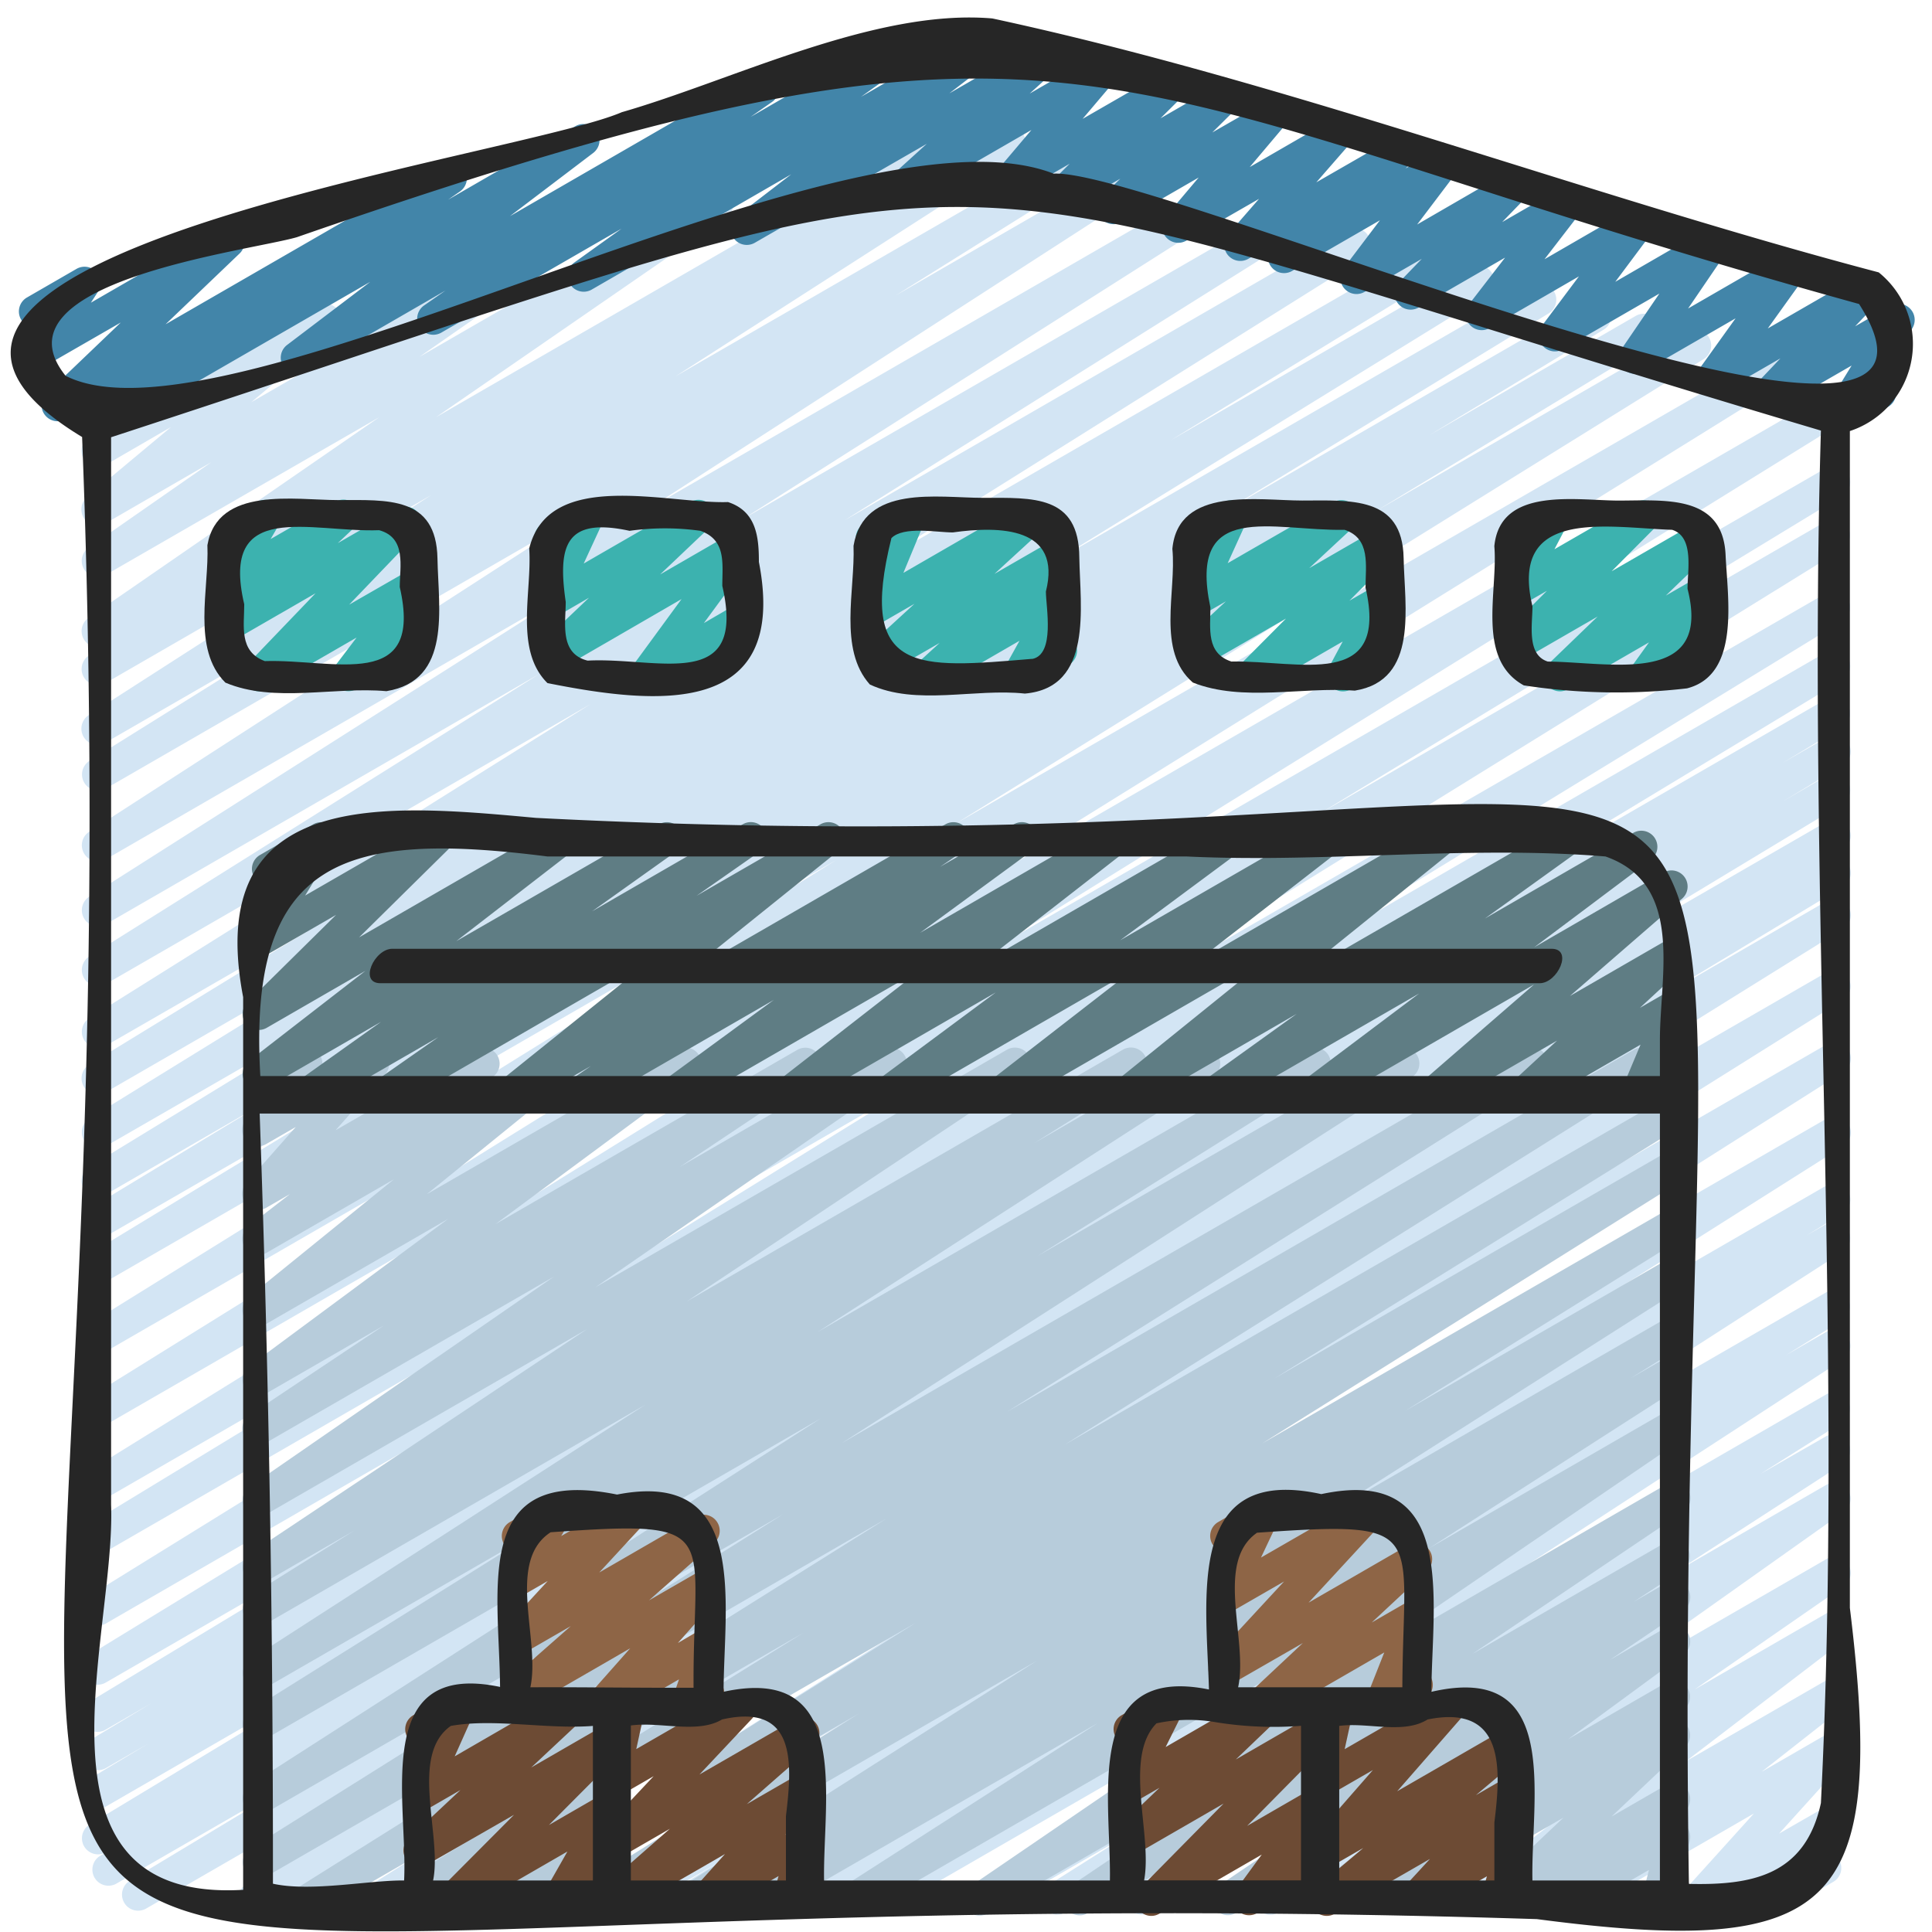
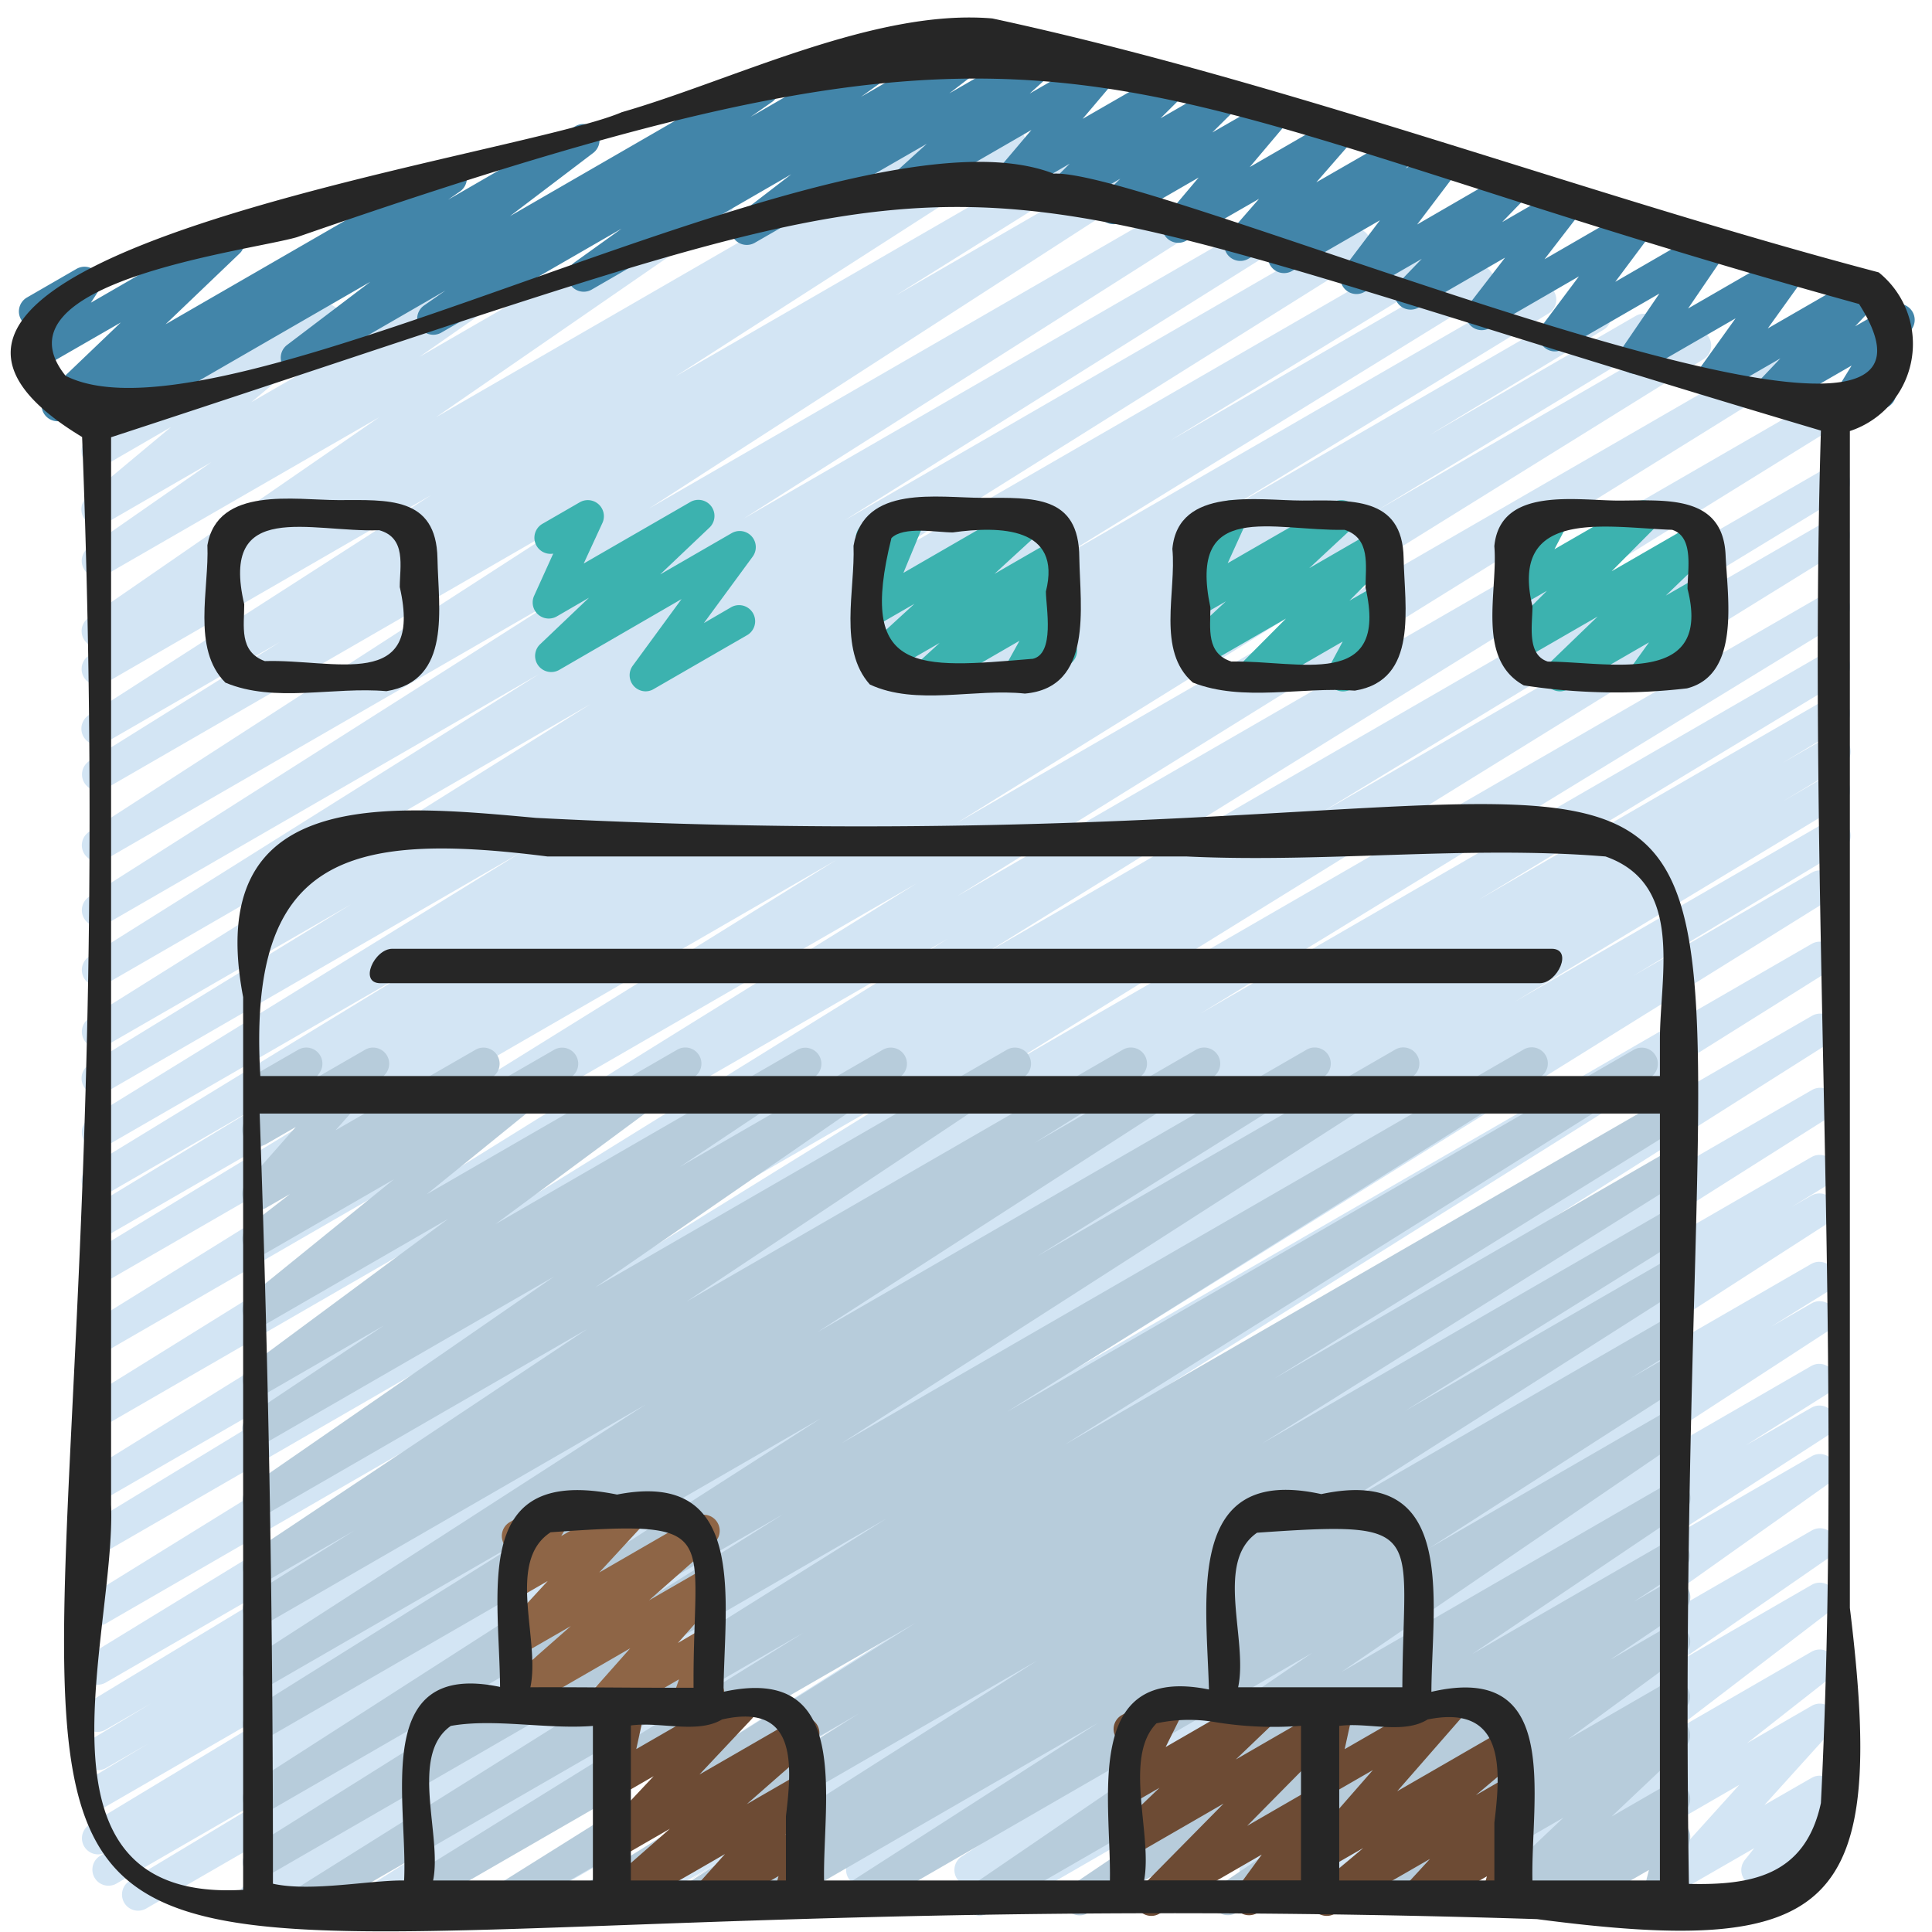
<svg xmlns="http://www.w3.org/2000/svg" id="icons" viewBox="0 0 60 60">
-   <path d="m21.423 59.47a.5.5 0 0 1 -.261-.927l1.148-.7-2.7 1.56a.5.5 0 0 1 -.517-.855l16.719-10.58-19.805 11.432a.5.5 0 0 1 -.518-.855l20.555-13.013-24.025 13.868a.5.5 0 0 1 -.516-.856l21.927-13.744-25.294 14.6a.5.5 0 0 1 -.515-.857l23.422-14.574-26.5 15.3a.5.5 0 0 1 -.508-.862l6.06-3.648-6.495 3.747a.5.5 0 0 1 -.506-.861l.258-.156-.068.039a.5.5 0 0 1 -.509-.86l10.188-6.15-9.683 5.591a.5.5 0 0 1 -.507-.861l1.836-1.1-1.329.767a.5.5 0 0 1 -.507-.861l1.921-1.154-1.414.817a.5.5 0 0 1 -.509-.861l11.311-6.836-10.802 6.236a.5.5 0 0 1 -.51-.86l19.948-12.196-19.438 11.224a.5.5 0 0 1 -.512-.858l26.057-16.124-25.545 14.748a.5.5 0 0 1 -.509-.859l16.272-9.894-15.763 9.1a.5.5 0 0 1 -.513-.857l26.667-16.526-26.154 15.1a.5.5 0 0 1 -.513-.858l25.694-15.958-25.181 14.539a.5.5 0 0 1 -.513-.858l23.2-14.408-22.687 13.098a.5.5 0 0 1 -.509-.861l8.566-5.2-8.057 4.652a.5.5 0 0 1 -.509-.86l5.414-3.277-4.905 2.837a.5.5 0 0 1 -.51-.86l10.117-6.18-9.607 5.54a.5.5 0 0 1 -.512-.858l13.443-8.288-12.931 7.47a.5.5 0 0 1 -.51-.86l8.139-4.983-7.629 4.4a.5.5 0 0 1 -.515-.856l15.577-9.76-15.062 8.699a.5.5 0 0 1 -.515-.856l13.969-8.769-13.454 7.768a.5.5 0 0 1 -.518-.854l14.795-9.405-14.277 8.242a.5.5 0 0 1 -.521-.852l15.223-9.832-14.702 8.488a.5.5 0 0 1 -.514-.856l5.928-3.7-5.414 3.123a.5.5 0 0 1 -.52-.854l10.64-6.837-10.12 5.842a.5.5 0 0 1 -.513-.858l.534-.332-.021.012a.5.5 0 0 1 -.534-.844l9.03-6.232-8.5 4.9a.5.5 0 0 1 -.535-.842l3.823-2.662-3.288 1.9a.5.5 0 0 1 -.57-.817l2.608-2.177-2.034 1.179a.5.5 0 0 1 -.706-.637l.445-.99a.5.5 0 0 1 -.239-.933l1.028-.594a.5.5 0 0 1 .706.638l-.394.877 5.725-3.305a.5.5 0 0 1 .57.817l-2.61 2.178 8.51-4.913a.5.5 0 0 1 .536.843l-3.824 2.662 9.009-5.2a.5.5 0 0 1 .534.844l-9.03 6.231 16.209-9.357a.5.5 0 0 1 .514.857l-.532.33 1.369-.787a.5.5 0 0 1 .52.854l-10.643 6.835 12.24-7.066a.5.5 0 0 1 .514.856l-5.919 3.7 7.046-4.069a.5.5 0 0 1 .522.853l-15.223 9.829 17.218-9.94a.5.5 0 0 1 .519.854l-14.8 9.4 16.592-9.572a.5.5 0 0 1 .515.857l-13.971 8.769 15.583-9a.5.5 0 0 1 .516.857l-15.574 9.761 17.259-9.965a.5.5 0 0 1 .51.86l-8.165 5 9.3-5.371a.5.5 0 0 1 .513.858l-13.442 8.288 14.86-8.578a.5.5 0 0 1 .511.859l-10.09 6.162 11.289-6.517a.5.5 0 0 1 .509.86l-5.416 3.28 6.4-3.7a.5.5 0 0 1 .51.861l-8.553 5.187 9.65-5.57a.5.5 0 0 1 .514.857l-23.214 14.419 25.19-14.542a.5.5 0 0 1 .513.858l-25.682 15.95 27-15.588a.5.5 0 0 1 .513.858l-26.668 16.525 26.154-15.1a.5.5 0 0 1 .509.86l-16.272 9.894 15.763-9.1a.5.5 0 0 1 .512.857l-26.07 16.132 25.558-14.755a.5.5 0 0 1 .51.859l-19.948 12.2 19.438-11.227a.5.5 0 0 1 .509.86l-11.311 6.837 10.8-6.236a.5.5 0 0 1 .507.861l-1.876 1.129 1.371-.791a.5.5 0 0 1 .507.862l-1.879 1.129 1.372-.8a.5.5 0 0 1 .509.86l-10.169 6.14 9.66-5.578a.5.5 0 0 1 .507.862l-.453.271a.5.5 0 0 1 .454.889l-6.06 3.656 5.552-3.21a.5.5 0 0 1 .514.858l-23.422 14.576 22.908-13.224a.5.5 0 0 1 .515.857l-21.93 13.743 21.415-12.36a.5.5 0 0 1 .517.856l-20.555 13.016 20.038-11.569a.5.5 0 0 1 .517.856l-16.722 10.578 16.2-9.356a.5.5 0 0 1 .51.86l-1.125.689.617-.356a.5.5 0 0 1 .52.853l-14.507 9.341 13.99-8.076a.5.5 0 0 1 .512.857l-1.772 1.1 1.26-.727a.5.5 0 0 1 .522.852l-10.726 6.98 10.2-5.89a.5.5 0 0 1 .516.855l-2.558 1.614 2.046-1.173a.5.5 0 0 1 .521.852l-5.176 3.348 4.655-2.688a.5.5 0 0 1 .539.841l-8.759 6.211 8.222-4.746a.5.5 0 0 1 .535.844l-4.629 3.207 4.094-2.364a.5.5 0 0 1 .553.83l-4.92 3.765 4.365-2.519a.5.5 0 0 1 .558.826l-2.567 2.017 2.009-1.16a.5.5 0 0 1 .621.768l-2.09 2.312 1.469-.844a.5.5 0 0 1 .64.744l-.545.684a.5.5 0 0 1 .119.915l-1.655.956a.5.5 0 0 1 -.64-.744l.294-.369-1.933 1.114a.5.5 0 0 1 -.621-.767l2.09-2.313-5.335 3.08a.5.5 0 0 1 -.559-.826l2.57-2.018-4.928 2.844a.5.5 0 0 1 -.554-.829l4.918-3.771-7.966 4.6a.5.5 0 0 1 -.535-.843l4.628-3.206-7.016 4.049a.5.5 0 0 1 -.539-.84l8.759-6.208-12.212 7.048a.5.5 0 0 1 -.521-.852l5.181-3.358-7.29 4.21a.5.5 0 0 1 -.516-.855l2.55-1.609-4.269 2.464a.5.5 0 0 1 -.523-.851l10.733-6.988-13.579 7.839a.5.5 0 0 1 -.513-.857l1.747-1.077-3.358 1.934a.5.5 0 0 1 -.521-.852l14.511-9.343-17.659 10.195a.5.5 0 0 1 -.25.07z" fill="#d3e5f4" />
+   <path d="m21.423 59.47a.5.5 0 0 1 -.261-.927l1.148-.7-2.7 1.56a.5.5 0 0 1 -.517-.855l16.719-10.58-19.805 11.432a.5.5 0 0 1 -.518-.855l20.555-13.013-24.025 13.868a.5.5 0 0 1 -.516-.856l21.927-13.744-25.294 14.6a.5.5 0 0 1 -.515-.857l23.422-14.574-26.5 15.3a.5.5 0 0 1 -.508-.862l6.06-3.648-6.495 3.747a.5.5 0 0 1 -.506-.861l.258-.156-.068.039a.5.5 0 0 1 -.509-.86l10.188-6.15-9.683 5.591a.5.5 0 0 1 -.507-.861l1.836-1.1-1.329.767a.5.5 0 0 1 -.507-.861l1.921-1.154-1.414.817a.5.5 0 0 1 -.509-.861l11.311-6.836-10.802 6.236a.5.5 0 0 1 -.51-.86l19.948-12.196-19.438 11.224a.5.5 0 0 1 -.512-.858l26.057-16.124-25.545 14.748a.5.5 0 0 1 -.509-.859l16.272-9.894-15.763 9.1a.5.5 0 0 1 -.513-.857l26.667-16.526-26.154 15.1a.5.5 0 0 1 -.513-.858l25.694-15.958-25.181 14.539a.5.5 0 0 1 -.513-.858l23.2-14.408-22.687 13.098a.5.5 0 0 1 -.509-.861l8.566-5.2-8.057 4.652a.5.5 0 0 1 -.509-.86l5.414-3.277-4.905 2.837a.5.5 0 0 1 -.51-.86l10.117-6.18-9.607 5.54a.5.5 0 0 1 -.512-.858l13.443-8.288-12.931 7.47a.5.5 0 0 1 -.51-.86l8.139-4.983-7.629 4.4a.5.5 0 0 1 -.515-.856l15.577-9.76-15.062 8.699a.5.5 0 0 1 -.515-.856l13.969-8.769-13.454 7.768a.5.5 0 0 1 -.518-.854l14.795-9.405-14.277 8.242a.5.5 0 0 1 -.521-.852l15.223-9.832-14.702 8.488a.5.5 0 0 1 -.514-.856l5.928-3.7-5.414 3.123a.5.5 0 0 1 -.52-.854l10.64-6.837-10.12 5.842a.5.5 0 0 1 -.513-.858l.534-.332-.021.012a.5.5 0 0 1 -.534-.844l9.03-6.232-8.5 4.9a.5.5 0 0 1 -.535-.842l3.823-2.662-3.288 1.9a.5.5 0 0 1 -.57-.817l2.608-2.177-2.034 1.179a.5.5 0 0 1 -.706-.637l.445-.99a.5.5 0 0 1 -.239-.933l1.028-.594a.5.5 0 0 1 .706.638l-.394.877 5.725-3.305a.5.5 0 0 1 .57.817l-2.61 2.178 8.51-4.913a.5.5 0 0 1 .536.843l-3.824 2.662 9.009-5.2a.5.5 0 0 1 .534.844l-9.03 6.231 16.209-9.357a.5.5 0 0 1 .514.857l-.532.33 1.369-.787a.5.5 0 0 1 .52.854l-10.643 6.835 12.24-7.066a.5.5 0 0 1 .514.856l-5.919 3.7 7.046-4.069a.5.5 0 0 1 .522.853l-15.223 9.829 17.218-9.94a.5.5 0 0 1 .519.854l-14.8 9.4 16.592-9.572a.5.5 0 0 1 .515.857l-13.971 8.769 15.583-9a.5.5 0 0 1 .516.857l-15.574 9.761 17.259-9.965a.5.5 0 0 1 .51.86l-8.165 5 9.3-5.371a.5.5 0 0 1 .513.858l-13.442 8.288 14.86-8.578a.5.5 0 0 1 .511.859l-10.09 6.162 11.289-6.517a.5.5 0 0 1 .509.86l-5.416 3.28 6.4-3.7a.5.5 0 0 1 .51.861l-8.553 5.187 9.65-5.57a.5.5 0 0 1 .514.857l-23.214 14.419 25.19-14.542a.5.5 0 0 1 .513.858l-25.682 15.95 27-15.588a.5.5 0 0 1 .513.858l-26.668 16.525 26.154-15.1a.5.5 0 0 1 .509.86l-16.272 9.894 15.763-9.1a.5.5 0 0 1 .512.857l-26.07 16.132 25.558-14.755a.5.5 0 0 1 .51.859l-19.948 12.2 19.438-11.227a.5.5 0 0 1 .509.86l-11.311 6.837 10.8-6.236a.5.5 0 0 1 .507.861l-1.876 1.129 1.371-.791a.5.5 0 0 1 .507.862l-1.879 1.129 1.372-.8a.5.5 0 0 1 .509.86l-10.169 6.14 9.66-5.578a.5.5 0 0 1 .507.862l-.453.271l-6.06 3.656 5.552-3.21a.5.5 0 0 1 .514.858l-23.422 14.576 22.908-13.224a.5.5 0 0 1 .515.857l-21.93 13.743 21.415-12.36a.5.5 0 0 1 .517.856l-20.555 13.016 20.038-11.569a.5.5 0 0 1 .517.856l-16.722 10.578 16.2-9.356a.5.5 0 0 1 .51.86l-1.125.689.617-.356a.5.5 0 0 1 .52.853l-14.507 9.341 13.99-8.076a.5.5 0 0 1 .512.857l-1.772 1.1 1.26-.727a.5.5 0 0 1 .522.852l-10.726 6.98 10.2-5.89a.5.5 0 0 1 .516.855l-2.558 1.614 2.046-1.173a.5.5 0 0 1 .521.852l-5.176 3.348 4.655-2.688a.5.5 0 0 1 .539.841l-8.759 6.211 8.222-4.746a.5.5 0 0 1 .535.844l-4.629 3.207 4.094-2.364a.5.5 0 0 1 .553.83l-4.92 3.765 4.365-2.519a.5.5 0 0 1 .558.826l-2.567 2.017 2.009-1.16a.5.5 0 0 1 .621.768l-2.09 2.312 1.469-.844a.5.5 0 0 1 .64.744l-.545.684a.5.5 0 0 1 .119.915l-1.655.956a.5.5 0 0 1 -.64-.744l.294-.369-1.933 1.114a.5.5 0 0 1 -.621-.767l2.09-2.313-5.335 3.08a.5.5 0 0 1 -.559-.826l2.57-2.018-4.928 2.844a.5.5 0 0 1 -.554-.829l4.918-3.771-7.966 4.6a.5.5 0 0 1 -.535-.843l4.628-3.206-7.016 4.049a.5.5 0 0 1 -.539-.84l8.759-6.208-12.212 7.048a.5.5 0 0 1 -.521-.852l5.181-3.358-7.29 4.21a.5.5 0 0 1 -.516-.855l2.55-1.609-4.269 2.464a.5.5 0 0 1 -.523-.851l10.733-6.988-13.579 7.839a.5.5 0 0 1 -.513-.857l1.747-1.077-3.358 1.934a.5.5 0 0 1 -.521-.852l14.511-9.343-17.659 10.195a.5.5 0 0 1 -.25.07z" fill="#d3e5f4" />
  <path d="m57.124 13.427a.5.5 0 0 1 -.426-.762l.806-1.313-2.369 1.367a.5.5 0 0 1 -.614-.777l.772-.813-1.893 1.093a.5.5 0 0 1 -.656-.724l1.156-1.612-2.871 1.657a.5.5 0 0 1 -.663-.715l1.168-1.711-2.976 1.718a.5.5 0 0 1 -.658-.735l1.135-1.517-2.766 1.6a.494.494 0 0 1 -.626-.1.5.5 0 0 1 -.019-.635l1.118-1.448-2.683 1.549a.5.5 0 0 1 -.61-.78l.707-.731-1.781 1.028a.5.5 0 0 1 -.648-.734l1.128-1.491-2.737 1.579a.5.5 0 0 1 -.586-.8l.072-.065-.836.482a.5.5 0 0 1 -.626-.762l.959-1.1-2.262 1.3a.5.5 0 0 1 -.632-.754l1.019-1.208-2.4 1.386a.5.5 0 0 1 -.6-.787l.566-.563-1.552.9a.5.5 0 0 1 -.6-.787l.579-.577-1.571.907a.5.5 0 0 1 -.632-.756l1.016-1.2-3.6 2.079a.5.5 0 0 1 -.586-.8l.936-.849-5.345 3.076a.5.5 0 0 1 -.554-.829l1.69-1.3-6.2 3.582a.5.5 0 0 1 -.541-.839l1.473-1.056-5.6 3.23a.5.5 0 0 1 -.536-.843l.667-.465-4.366 2.521a.5.5 0 0 1 -.553-.831l2.583-1.96-7.6 4.386a.5.5 0 0 1 -.535-.844l.377-.261-1.69.976a.5.5 0 0 1 -.6-.794l2.3-2.2-2.259 1.3a.5.5 0 0 1 -.668-.708l.288-.436a.477.477 0 0 1 -.459-.249.5.5 0 0 1 .183-.683l1.538-.888a.5.5 0 0 1 .668.708l-.22.341 4.024-2.323a.5.5 0 0 1 .595.794l-2.3 2.2 8.613-4.971a.5.5 0 0 1 .535.843l-.376.26 3.954-2.283a.5.5 0 0 1 .553.831l-2.584 1.962 7.6-4.388a.5.5 0 0 1 .537.843l-.664.463 4.365-2.52a.5.5 0 0 1 .541.839l-1.478 1.058 3.883-2.241a.5.5 0 0 1 .555.829l-1.694 1.304 2.846-1.642a.5.5 0 0 1 .586.8l-.936.848 2.029-1.171a.5.5 0 0 1 .632.756l-1.017 1.2 2.4-1.382a.5.5 0 0 1 .6.787l-.581.578 1.573-.907a.5.5 0 0 1 .6.787l-.565.56 1.551-.89a.5.5 0 0 1 .632.755l-1.02 1.209 2.4-1.387a.5.5 0 0 1 .626.762l-.959 1.1 2.261-1.3a.5.5 0 0 1 .585.8l-.075.069.84-.485a.5.5 0 0 1 .649.735l-1.128 1.49 2.739-1.586a.5.5 0 0 1 .609.78l-.708.731 1.784-1.029a.5.5 0 0 1 .645.738l-1.114 1.445 2.682-1.551a.5.5 0 0 1 .651.732l-1.135 1.52 2.766-1.6a.5.5 0 0 1 .663.715l-1.168 1.714 2.975-1.718a.5.5 0 0 1 .657.724l-1.157 1.613 2.87-1.656a.5.5 0 0 1 .614.776l-.771.814 1.1-.633a.5.5 0 0 1 .676.694l-.928 1.513a.5.5 0 0 1 .173.928l-1.258.724a.49.49 0 0 1 -.252.067z" fill="#4285a9" />
-   <path d="m8.051 21.47a.5.5 0 0 1 -.362-.846l2.111-2.2-2.52 1.454a.5.5 0 0 1 -.593-.8l.526-.5a.508.508 0 0 1 -.537-.112.5.5 0 0 1 -.078-.605l.393-.678a.5.5 0 0 1 -.158-.923l1.161-.67a.5.5 0 0 1 .683.683l-.273.468 2-1.151a.5.5 0 0 1 .593.8l-.507.478 1.853-1.068a.5.5 0 0 1 .611.778l-2.111 2.2 1.877-1.078a.5.5 0 0 1 .648.735l-.656.865h.008a.5.5 0 0 1 .5.865l-2.155 1.235a.5.5 0 0 1 -.648-.734l.657-.866-2.774 1.6a.49.49 0 0 1 -.249.07z" fill="#3cb2af" />
  <path d="m20.054 21.47a.5.5 0 0 1 -.4-.8l1.512-2.065-3.8 2.2a.5.5 0 0 1 -.594-.795l1.52-1.447-1 .58a.5.5 0 0 1 -.705-.639l.594-1.311a.5.5 0 0 1 -.336-.925l1.161-.67a.5.5 0 0 1 .705.638l-.583 1.264 3.294-1.9a.5.5 0 0 1 .595.8l-1.517 1.44 2.223-1.283a.5.5 0 0 1 .653.728l-1.516 2.065.86-.5a.5.5 0 0 1 .5.865l-2.92 1.685a.49.49 0 0 1 -.246.07z" fill="#3cb2af" />
  <path d="m38.893 21.47a.5.5 0 0 1 -.355-.853l1.4-1.408-2.614 1.509a.5.5 0 0 1 -.59-.8l1.337-1.242-.794.458a.5.5 0 0 1 -.7-.64l.592-1.3a.5.5 0 0 1 -.334-.925l1.161-.67a.5.5 0 0 1 .7.639l-.569 1.252 3.281-1.89a.5.5 0 0 1 .59.8l-1.337 1.243 2.046-1.181a.5.5 0 0 1 .6.785l-1.4 1.408.812-.467a.5.5 0 0 1 .69.669l-.489.914a.489.489 0 0 1 .44.25.5.5 0 0 1 -.182.682l-1.219.7a.494.494 0 0 1 -.6-.073.5.5 0 0 1 -.092-.6l.432-.807-2.556 1.477a.493.493 0 0 1 -.25.07z" fill="#3cb2af" />
  <path d="m48.446 21.47a.5.5 0 0 1 -.346-.861l1.517-1.463-2.33 1.345a.5.5 0 0 1 -.6-.785l1.353-1.358-.756.435a.5.5 0 0 1 -.693-.664l.481-.919a.5.5 0 0 1 -.235-.932l1.161-.67a.5.5 0 0 1 .693.664l-.416.795 2.525-1.457a.5.5 0 0 1 .6.785l-1.348 1.355 2.6-1.5a.5.5 0 0 1 .6.793l-1.519 1.464.986-.568a.5.5 0 0 1 .656.724l-.543.756a.5.5 0 0 1 .387.914l-1.873 1.077a.5.5 0 0 1 -.657-.724l.523-.727-2.512 1.451a.49.49 0 0 1 -.254.07z" fill="#3cb2af" />
  <path d="m28.813 21.47a.5.5 0 0 1 -.4-.2.5.5 0 0 1 .069-.665l.7-.639-1.737 1a.5.5 0 0 1 -.588-.8l1.543-1.415-1.115.643a.5.5 0 0 1 -.712-.624l.66-1.591a.5.5 0 0 1 -.4-.911l1.161-.67a.5.5 0 0 1 .712.624l-.65 1.569 3.782-2.184a.5.5 0 0 1 .588.8l-1.541 1.414 1.835-1.058a.5.5 0 0 1 .586.8l-.7.639.117-.067a.5.5 0 0 1 .6.076.5.5 0 0 1 .087.6l-.5.9a.525.525 0 0 1 .472.249.5.5 0 0 1 -.183.682l-1.306.755a.5.5 0 0 1 -.688-.674l.456-.823-2.594 1.5a.49.49 0 0 1 -.254.07z" fill="#3cb2af" />
  <path d="m9.589 59.5a.5.5 0 0 1 -.266-.924l18.2-11.412-19.244 11.108a.5.5 0 0 1 -.515-.856l16.552-10.388-16.037 9.259a.5.5 0 0 1 -.52-.853l17.727-11.382-17.208 9.934a.5.5 0 0 1 -.515-.856l8.91-5.574-8.396 4.844a.5.5 0 0 1 -.52-.852l12.29-7.926-11.771 6.797a.5.5 0 0 1 -.515-.856l3.249-2.034-2.734 1.578a.5.5 0 0 1 -.527-.848l10.483-6.982-9.957 5.748a.5.5 0 0 1 -.534-.843l9.467-6.538-8.934 5.156a.5.5 0 0 1 -.527-.849l4.176-2.787-3.649 2.107a.5.5 0 0 1 -.547-.834l6.188-4.581-5.642 3.257a.5.5 0 0 1 -.564-.821l4.523-3.667-3.96 2.285a.5.5 0 0 1 -.557-.827l1.291-1-.734.423a.5.5 0 0 1 -.625-.764l1.54-1.744-.916.528a.5.5 0 0 1 -.621-.1.5.5 0 0 1 -.034-.628l.469-.647a.5.5 0 0 1 -.189-.186.5.5 0 0 1 .183-.684l1.184-.681a.5.5 0 0 1 .655.726l-.116.16 1.536-.886a.5.5 0 0 1 .625.763l-1.54 1.737 4.346-2.5a.5.5 0 0 1 .557.827l-1.3 1.01 3.186-1.837a.5.5 0 0 1 .564.821l-4.522 3.667 7.776-4.488a.5.5 0 0 1 .548.835l-6.185 4.578 9.377-5.414a.5.5 0 0 1 .527.848l-4.184 2.792 6.307-3.64a.5.5 0 0 1 .534.844l-9.466 6.537 12.787-7.382a.5.5 0 0 1 .528.848l-10.479 6.974 13.559-7.828a.5.5 0 0 1 .515.856l-3.277 2.052 5.036-2.907a.5.5 0 0 1 .521.852l-12.287 7.923 15.2-8.777a.5.5 0 0 1 .515.856l-8.888 5.563 11.121-6.42a.5.5 0 0 1 .52.853l-17.722 11.379 21.188-12.233a.5.5 0 0 1 .516.856l-16.567 10.4 19.468-11.245a.5.5 0 0 1 .516.856l-18.2 11.415 18.663-10.771a.5.5 0 0 1 .513.857l-12.66 7.856 12.149-7.013a.5.5 0 0 1 .515.856l-13.038 8.171 12.525-7.227a.5.5 0 0 1 .514.856l-8.6 5.36 8.084-4.667a.5.5 0 0 1 .518.855l-10.98 6.988 10.468-6.043a.5.5 0 0 1 .513.858l-1.609 1 1.1-.633a.5.5 0 0 1 .521.853l-7.867 5.053 7.345-4.24a.5.5 0 0 1 .533.846l-10.606 7.239 10.076-5.817a.5.5 0 0 1 .53.848l-6.539 4.408 6.011-3.47a.5.5 0 0 1 .525.85l-1.523 1 1-.576a.5.5 0 0 1 .531.847l-2.27 1.534 1.741-1.005a.5.5 0 0 1 .546.836l-3.587 2.633 3.038-1.754a.5.5 0 0 1 .54.84l-.446.318a.5.5 0 0 1 .5.838l-2.282 2.158 1.69-.975a.5.5 0 0 1 .59.8l-.329.306a.5.5 0 0 1 .475.625l-.274 1.06a.5.5 0 0 1 .042.887l-.5.289a.5.5 0 0 1 -.734-.557l.2-.775-2.31 1.332a.5.5 0 0 1 -.59-.8l.093-.086-1.536.886a.5.5 0 0 1 -.594-.8l2.283-2.158-5.122 2.956a.5.5 0 0 1 -.54-.84l.357-.255-1.9 1.1a.5.5 0 0 1 -.545-.836l3.583-2.634-6.009 3.474a.5.5 0 0 1 -.53-.847l2.268-1.535-4.13 2.384a.5.5 0 0 1 -.524-.851l1.531-1-3.215 1.852a.5.5 0 0 1 -.529-.848l6.541-4.409-9.109 5.259a.5.5 0 0 1 -.533-.846l10.6-7.238-14.004 8.087a.5.5 0 0 1 -.52-.854l7.874-5.059-10.249 5.915a.5.5 0 0 1 -.514-.858l1.585-.983-3.193 1.843a.5.5 0 0 1 -.518-.855l10.989-6.992-13.6 7.849a.5.5 0 0 1 -.515-.857l8.6-5.36-10.773 6.219a.5.5 0 0 1 -.516-.857l13.041-8.171-15.648 9.03a.5.5 0 0 1 -.514-.858l12.676-7.865-15.112 8.725a.494.494 0 0 1 -.25.068z" fill="#b7ccdb" />
-   <path d="m14.041 59.5a.5.5 0 0 1 -.354-.852l2.277-2.288-2.684 1.54a.5.5 0 0 1 -.651-.133.5.5 0 0 1 .058-.664l1.613-1.512-1.019.588a.5.5 0 0 1 -.706-.637l.605-1.351a.507.507 0 0 1 -.529-.241.5.5 0 0 1 .183-.682l1.166-.668a.5.5 0 0 1 .706.636l-.585 1.309 3.4-1.967a.5.5 0 0 1 .593.8l-1.614 1.511 2.223-1.283a.5.5 0 0 1 .6.786l-2.276 2.286 1.681-.971a.5.5 0 0 1 .684.682l-.7 1.229.03-.017a.5.5 0 1 1 .5.865l-1.637.945a.5.5 0 0 1 -.683-.682l.7-1.229-3.338 1.928a.489.489 0 0 1 -.243.072z" fill="#6d4b34" />
  <path d="m19.048 59.5a.5.5 0 0 1 -.33-.876l2.086-1.83-1.524.88a.5.5 0 0 1 -.614-.776l1.634-1.737-1.021.589a.5.5 0 0 1 -.738-.539l.312-1.425a.5.5 0 0 1 -.074-.9l.5-.288a.5.5 0 0 1 .739.54l-.258 1.181 2.981-1.72a.5.5 0 0 1 .614.775l-1.633 1.735 2.978-1.718a.5.5 0 0 1 .58.808l-2.089 1.831 1.538-.887a.5.5 0 0 1 .623.766l-.964 1.074.351-.2a.5.5 0 0 1 .732.568l-.249.886a.5.5 0 0 1 .026.88l-.5.29a.5.5 0 0 1 -.731-.567l.162-.577-2.006 1.157a.5.5 0 0 1 -.622-.767l.964-1.074-3.215 1.854a.489.489 0 0 1 -.252.067z" fill="#6d4b34" />
  <path d="m18.646 53.487a.5.5 0 0 1 -.374-.831l1.3-1.467-3.289 1.9a.5.5 0 0 1 -.58-.809l2.024-1.78-1.447.834a.5.5 0 0 1 -.618-.771l1.348-1.463-.73.421a.5.5 0 0 1 -.68-.687l.379-.643a.5.5 0 0 1 -.146-.921l1.161-.67a.5.5 0 0 1 .681.686l-.246.417 1.912-1.1a.5.5 0 0 1 .618.771l-1.349 1.461 2.99-1.727a.5.5 0 0 1 .58.809l-2.024 1.783 1.572-.906a.5.5 0 0 1 .624.764l-1.3 1.467.683-.4a.5.5 0 0 1 .724.593l-.306.9a.5.5 0 0 1 .092.907l-.659.381a.5.5 0 0 1 -.724-.593l.224-.659-2.186 1.266a.489.489 0 0 1 -.254.067z" fill="#8e6546" />
  <path d="m35.755 59.5a.5.5 0 0 1 -.356-.851l2.601-2.637-2.72 1.571a.5.5 0 0 1 -.595-.794l1.325-1.268-.73.421a.5.5 0 0 1 -.7-.652l.535-1.091a.5.5 0 0 1 -.283-.931l1.168-.668a.5.5 0 0 1 .7.652l-.5 1.004 2.907-1.679a.5.5 0 0 1 .6.794l-1.328 1.271 2.347-1.355a.5.5 0 0 1 .605.784l-2.6 2.633 2.009-1.16a.5.5 0 0 1 .654.727l-.8 1.09.152-.088a.5.5 0 0 1 .5.866l-2.208 1.275a.5.5 0 0 1 -.653-.727l.8-1.091-3.176 1.833a.489.489 0 0 1 -.254.071z" fill="#6d4b34" />
  <path d="m41.205 59.5a.5.5 0 0 1 -.322-.882l1.455-1.227-1.058.609a.5.5 0 0 1 -.626-.762l1.983-2.268-1.357.783a.494.494 0 0 1 -.545-.029.5.5 0 0 1 -.193-.51l.312-1.428a.5.5 0 0 1 -.074-.9l.5-.288a.5.5 0 0 1 .739.54l-.259 1.184 2.987-1.722a.5.5 0 0 1 .626.761l-1.982 2.268 3.33-1.922a.5.5 0 0 1 .572.815l-1.457 1.228.894-.516a.5.5 0 0 1 .619.771l-.844.919.234-.135a.5.5 0 0 1 .732.568l-.248.881a.5.5 0 0 1 .025.879l-.5.29a.5.5 0 0 1 -.731-.568l.16-.569-1.993 1.15a.5.5 0 0 1 -.619-.771l.845-.919-2.953 1.7a.491.491 0 0 1 -.252.07z" fill="#6d4b34" />
-   <path d="m39.086 53.5a.5.5 0 0 1 -.342-.865l1.717-1.609-2.181 1.254a.5.5 0 0 1 -.617-.772l2.215-2.394-1.6.922a.5.5 0 0 1 -.7-.645l.563-1.194a.508.508 0 0 1 -.491-.247.5.5 0 0 1 .183-.682l1.161-.67a.5.5 0 0 1 .7.645l-.532 1.128 3.075-1.771a.5.5 0 0 1 .617.772l-2.215 2.4 3.084-1.781a.5.5 0 0 1 .591.8l-1.714 1.598 1.134-.655a.5.5 0 0 1 .715.618l-.592 1.494a.5.5 0 0 1 .39.913l-1.125.649a.5.5 0 0 1 -.715-.617l.583-1.473-3.653 2.11a.489.489 0 0 1 -.251.072z" fill="#8e6546" />
-   <path d="m9.513 34.5a.5.5 0 0 1 -.29-.907l2.611-1.859-3.554 2.051a.5.5 0 0 1 -.555-.828l3.622-2.806-3.067 1.771a.5.5 0 0 1 -.6-.788l2.758-2.722-2.158 1.244a.5.5 0 0 1 -.676-.692l.927-1.523a.5.5 0 0 1 -.464-.884l1.659-.957a.5.5 0 0 1 .676.692l-.925 1.519 3.834-2.211a.5.5 0 0 1 .6.788l-2.759 2.723 6.084-3.511a.5.5 0 0 1 .556.828l-3.621 2.8 6.292-3.628a.5.5 0 0 1 .54.84l-2.612 1.86 4.674-2.7a.5.5 0 0 1 .538.842l-1.971 1.378 3.847-2.22a.5.5 0 0 1 .564.822l-4.836 3.886 8.154-4.708a.5.5 0 0 1 .533.845l-.7.476 2.291-1.321a.5.5 0 0 1 .546.836l-3.457 2.533 5.836-3.369a.5.5 0 0 1 .558.827l-4.513 3.513 7.519-4.34a.5.5 0 0 1 .547.834l-3.73 2.766 6.239-3.6a.5.5 0 0 1 .557.828l-4.459 3.458 7.425-4.286a.5.5 0 0 1 .564.821l-4.857 3.919 8.215-4.74a.5.5 0 0 1 .67.161.5.5 0 0 1 -.128.678l-2.9 2.085 4.61-2.661a.5.5 0 0 1 .55.832l-3.631 2.725 4.012-2.32a.5.5 0 0 1 .578.811l-3.479 3.02 2.972-1.716a.5.5 0 0 1 .589.8l-1.389 1.285.807-.466a.5.5 0 0 1 .711.627l-.572 1.359a.5.5 0 0 1 .555.236.5.5 0 0 1 -.183.682l-1.147.662a.5.5 0 0 1 -.711-.627l.559-1.33-3.394 1.96a.5.5 0 0 1 -.59-.8l1.39-1.285-3.615 2.087a.5.5 0 0 1 -.578-.81l3.481-3.021-6.642 3.836a.5.5 0 0 1 -.551-.832l3.626-2.726-6.167 3.56a.5.5 0 0 1 -.542-.839l2.905-2.087-5.071 2.928a.5.5 0 0 1 -.564-.821l4.857-3.921-8.22 4.745a.5.5 0 0 1 -.556-.828l4.461-3.46-7.432 4.29a.5.5 0 0 1 -.548-.834l3.726-2.764-6.238 3.6a.5.5 0 0 1 -.557-.827l4.514-3.514-7.524 4.343a.5.5 0 0 1 -.546-.836l3.459-2.534-5.842 3.372a.5.5 0 0 1 -.532-.846l.694-.474-2.289 1.322a.5.5 0 0 1 -.563-.827l4.837-3.885-8.157 4.715a.5.5 0 0 1 -.537-.843l1.968-1.377-3.848 2.222a.491.491 0 0 1 -.25.068z" fill="#5f7d84" />
  <g fill="#262626">
    <path d="m58.345 8.459c-9.075-2.392-18.345-5.909-27.527-7.886-3.65-.313-8.08 1.927-11.507 2.911-3.311 1.431-26.062 4.468-16.761 10.088 2.289 59.047-14.624 44.128 45.181 46.028 9.278 1.216 10.864-.319 9.718-9.666q0-18.273 0-36.547a2.851 2.851 0 0 0 .896-4.928zm-49.127-1.092c24.882-8.648 24.361-4.593 48.517 2.074 4.721 7.412-21.779-4.221-25.013-4.048-6.456-2.514-25.652 8.829-30.685 6.278-2.344-2.913 5.685-3.871 7.181-4.304zm42.332 24.923v1.127q-21.732 0-43.465 0c-.4-6.774 2.631-7.617 8.92-6.818h19.856c4.28.206 8.764-.35 13 0 2.449.86 1.689 3.681 1.689 5.691zm-37.55 21.31c1.341-.242 2.995.113 4.413 0v4.8h-4.963c.289-1.395-.75-3.885.55-4.8zm3.1-6.014c5.446-.39 4.406-.049 4.439 4.828-1.692.007-3.376-.021-5.068-.014.319-1.479-.765-3.906.629-4.814zm7.308 8.814v2h-4.816v-4.814c.9-.126 2.07.269 2.83-.186 2.338-.533 2.178 1.4 1.986 3zm11.5-2.879a4.815 4.815 0 0 1 1.814-.042 11.159 11.159 0 0 0 2.682.118v4.8h-4.873c.269-1.397-.656-3.818.382-4.874zm3.131-5.921c5.373-.376 4.535-.1 4.512 4.8h-5.1c.319-1.469-.743-3.877.588-4.8zm7.37 9v1.8h-4.818v-4.8c.879-.122 1.99.271 2.744-.2 2.411-.488 2.279 1.542 2.074 3.2zm1.182 1.8c-.055-2.587.935-6.8-3.138-5.859.016-2.841.83-7.046-3.419-6.14-4.221-.926-3.569 3.191-3.489 6.068-3.939-.8-3.031 3.426-3.076 5.931h-8.877c-.043-2.555.885-6.734-3.121-5.86.008-2.75.807-6.93-3.308-6.125-4.508-.915-3.663 2.875-3.633 5.974-4.013-.843-2.857 3.538-2.98 6.011-1.048-.015-2.9.363-4.074.1.006-7.987-.124-15.791-.412-23.917h43.486v23.817zm8.959-2.406c-.488 2.274-2.183 2.556-4.1 2.512-.68-45.018 8.055-30.857-35.806-33.106-4.619-.42-10.347-1-9.093 5.567q0 13.857 0 27.723c-6.967.41-3.946-7.89-4.101-11.959v-33.152c30.023-9.816 22.865-9.182 53.1-.207-.424 14.138.704 28.561 0 42.622z" />
    <path d="m10.51 15.531c-1.35 0-3.75-.442-4.069 1.4.059 1.352-.494 3.221.559 4.269 1.52.641 3.376.118 5 .265 2.039-.33 1.613-2.567 1.586-4.121-.036-1.944-1.562-1.813-3.076-1.813zm-2.286 5c-.81-.3-.639-1.086-.639-1.765-.769-3.287 2.063-2.221 4.191-2.3.855.237.639 1.127.639 1.765.749 3.269-2.03 2.23-4.191 2.3z" />
-     <path d="m22.609 15.592c-1.872.065-5.564-1.057-6.174 1.444.093 1.336-.471 3.148.567 4.178 3.356.669 7.512 1.107 6.566-3.763.001-.785-.082-1.572-.959-1.859zm-4.36 4.924c-.88-.218-.68-1.159-.68-1.824-.255-1.765 0-2.635 1.983-2.207a7.939 7.939 0 0 1 2.2 0c.81.288.68 1.018.68 1.711.768 3.331-1.999 2.204-4.183 2.32z" />
    <path d="m40.442 15.545c-1.357 0-3.853-.448-4.033 1.5.131 1.34-.5 3.169.636 4.152 1.543.611 3.4.125 5.031.251 1.991-.322 1.542-2.608 1.515-4.117-.034-1.939-1.669-1.786-3.149-1.786zm-2.2 5c-.789-.257-.652-1.021-.652-1.681-.714-3.371 1.927-2.365 4.167-2.41.817.268.651 1.112.651 1.795.738 3.209-2.072 2.251-4.165 2.296z" />
    <path d="m50.27 15.546c-1.31 0-3.683-.446-3.862 1.417.118 1.407-.574 3.5.915 4.322a18.966 18.966 0 0 0 5.067.093c1.661-.423 1.262-2.788 1.2-4.136-.081-1.904-1.913-1.696-3.32-1.696zm-2.2 5c-.665-.211-.478-1.144-.478-1.716-.737-3.089 2.338-2.441 4.338-2.376.687.218.478 1.243.478 1.833.776 3.042-2.396 2.272-4.338 2.259z" />
    <path d="m30.529 15.461c-1.413 0-3.7-.427-4.022 1.49.053 1.368-.476 3.209.507 4.307 1.441.67 3.256.113 4.815.282 2.128-.186 1.715-2.693 1.69-4.221-.007-1.959-1.447-1.858-2.99-1.858zm1.525 5c-3.565.3-5.428.5-4.37-3.75.377-.378 1.4-.176 1.906-.176 1.465-.205 3.395-.172 2.891 1.835 0 .476.295 1.957-.427 2.095z" />
    <path d="m48.185 29.465h-36c-.559 0-1.052 1.07-.37 1.07h36c.559 0 1.052-1.07.37-1.07z" />
  </g>
</svg>